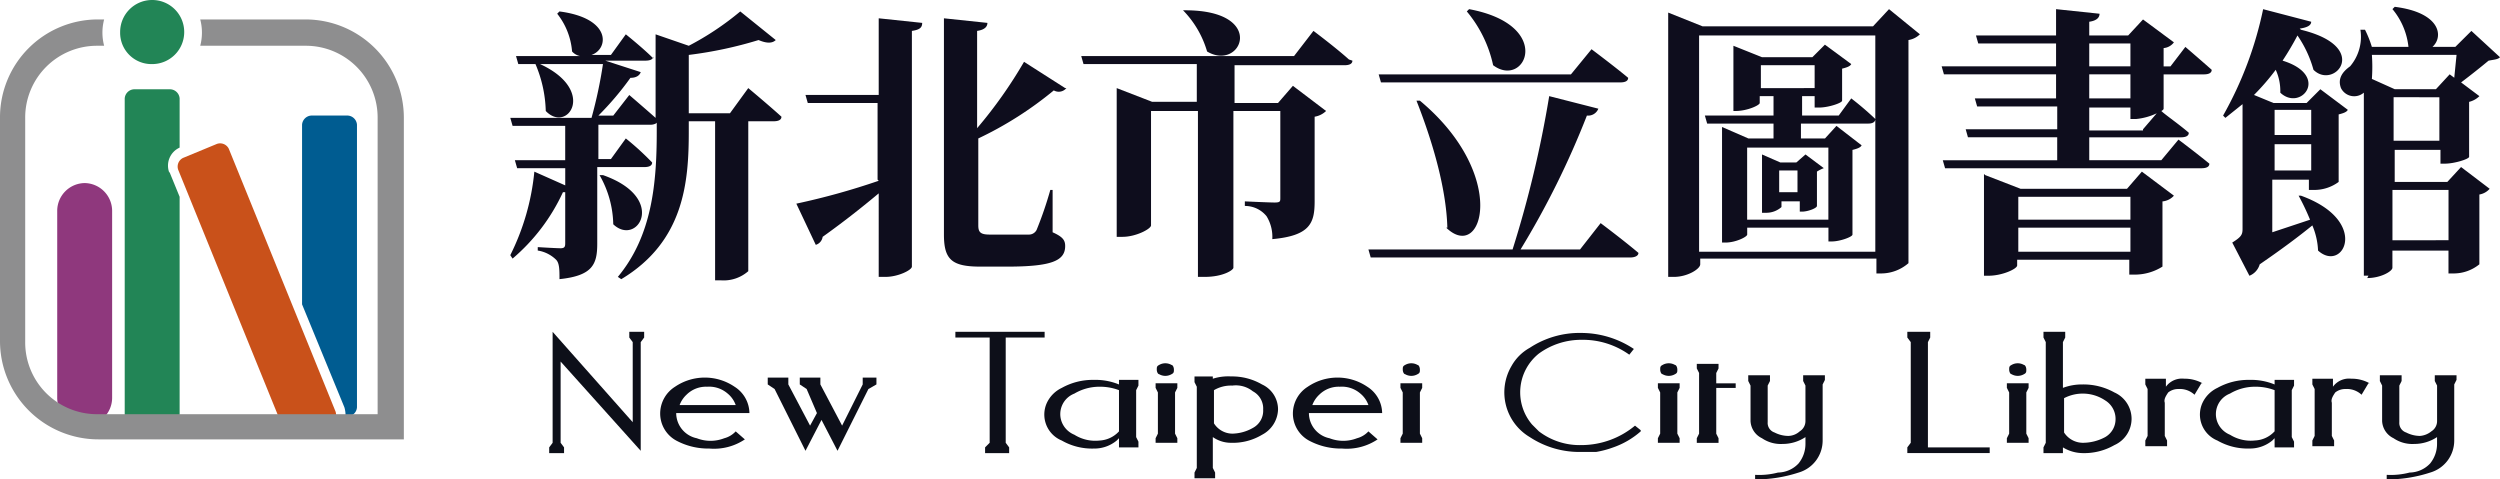
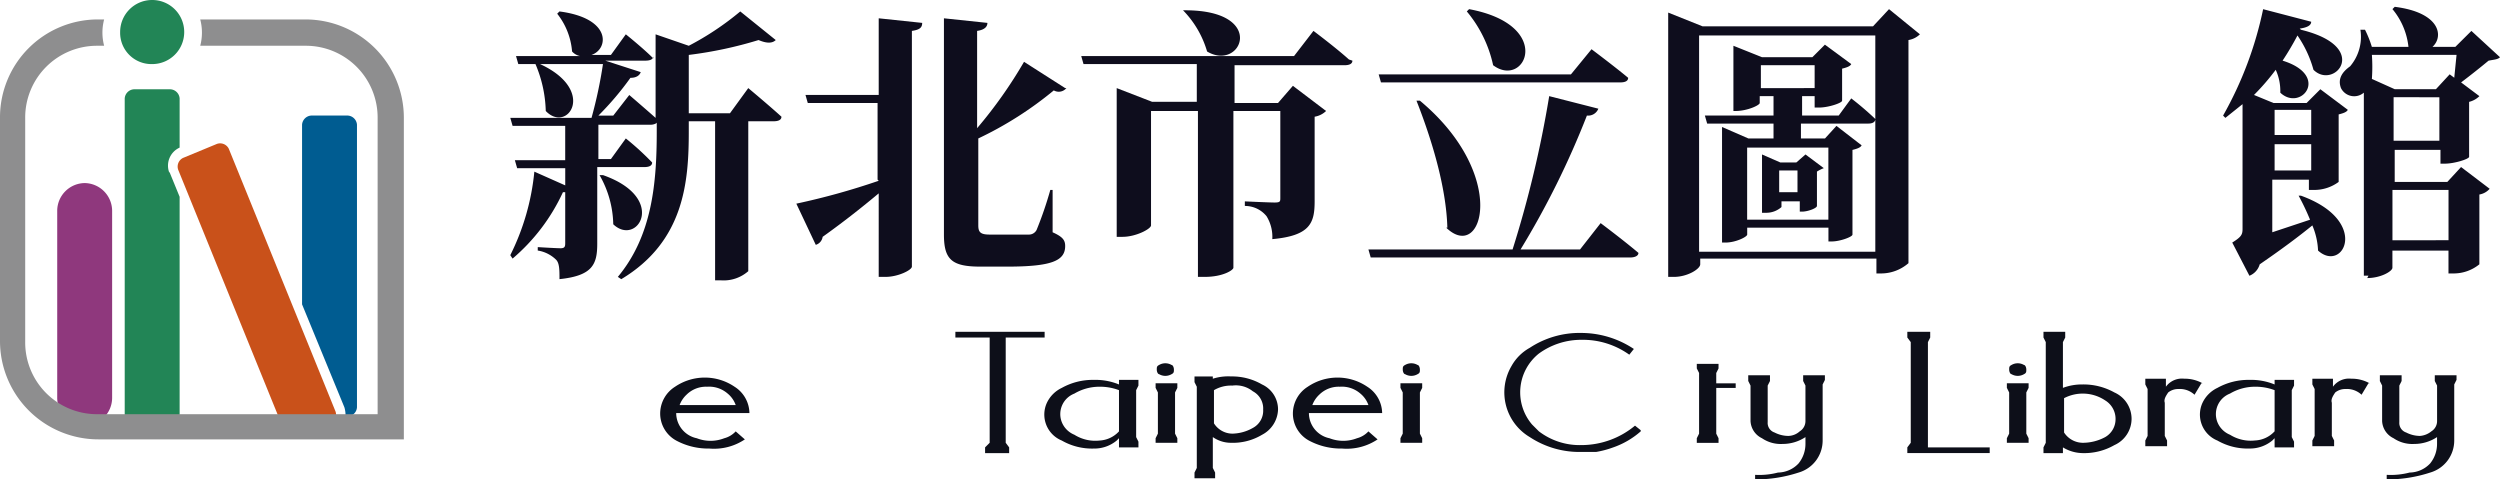
<svg xmlns="http://www.w3.org/2000/svg" width="238.992" height="45.83" viewBox="0 0 238.992 45.83">
  <g id="Group_23826" data-name="Group 23826" transform="translate(-79.834 -475.837)">
    <g id="Group_881" data-name="Group 881" transform="translate(132.335 507.557)">
      <g id="Group_23" data-name="Group 23">
-         <path id="Path_73" data-name="Path 73" d="M57.078,36.547l-.328.438V47.375l-7.657-8.532V46.61l.328.438v.547H48v-.547l.328-.438V36l7.657,8.641V36.984l-.328-.438V36h1.422Z" transform="translate(-48 -36)" fill="#0d0f19" />
        <path id="Path_74" data-name="Path 74" d="M66.341,43.391h-7.11A2.467,2.467,0,0,0,61.2,45.8a3.623,3.623,0,0,0,2.625,0,2.27,2.27,0,0,0,1.094-.656l.875.766a5.284,5.284,0,0,1-3.391.875,6.473,6.473,0,0,1-3.172-.766A2.946,2.946,0,0,1,57.7,43.391a3.032,3.032,0,0,1,1.422-2.516,5.059,5.059,0,0,1,5.688,0,3.032,3.032,0,0,1,1.422,2.516Zm-1.422-.766a2.5,2.5,0,0,0-.766-1.094,2.7,2.7,0,0,0-1.969-.656,2.636,2.636,0,0,0-1.969.766,2.583,2.583,0,0,0-.656.984h5.36Z" transform="translate(-47.09 -35.625)" fill="#0d0f19" />
-         <path id="Path_75" data-name="Path 75" d="M77.491,40.656l-.766.438L73.772,47l-1.531-2.953L70.71,47l-2.953-5.906-.656-.438V40h1.969v.656h0l2.078,3.938.656-1.2-.984-2.3-.656-.438V40h1.969v.656h0l2.078,3.938,1.75-3.5.219-.438V40h1.313v.656Z" transform="translate(-46.209 -35.625)" fill="#0d0f19" />
        <path id="Path_76" data-name="Path 76" d="M91.922,36.547h-3.61V46.61l.328.438v.547h-2.3v-.547l.438-.438V36.547H83.5V36h8.532v.547Z" transform="translate(-44.67 -36)" fill="#0d0f19" />
        <path id="Path_77" data-name="Path 77" d="M100.272,46.653H98.413v-.875L98.194,46a3.344,3.344,0,0,1-2.188.766A5.8,5.8,0,0,1,92.944,46a2.681,2.681,0,0,1-1.422-3.61,2.992,2.992,0,0,1,1.422-1.422,6.067,6.067,0,0,1,3.063-.766,5.886,5.886,0,0,1,2.406.438V40.2h1.859v.547l-.219.438v4.485l.219.438v.547Zm-1.859-1.531V41.184a5.109,5.109,0,0,0-1.859-.328,4.684,4.684,0,0,0-2.406.656,2.1,2.1,0,0,0-1.2,2.734,2.167,2.167,0,0,0,1.2,1.2A3.745,3.745,0,0,0,96.553,46a2.7,2.7,0,0,0,1.859-.875Z" transform="translate(-43.942 -35.606)" fill="#0d0f19" />
        <path id="Path_78" data-name="Path 78" d="M103.078,46.352H101v-.438l.219-.438V41.539L101,41.1v-.438h2.078V41.1l-.219.438v3.938l.219.438Zm-.328-7c0,.219,0,.328-.219.438a1.18,1.18,0,0,1-1.2,0c-.109,0-.219-.219-.219-.438s0-.328.219-.438a1.181,1.181,0,0,1,1.2,0c.109,0,.219.219.219.438Z" transform="translate(-43.029 -35.742)" fill="#0d0f19" />
        <path id="Path_79" data-name="Path 79" d="M112.385,43.072a2.822,2.822,0,0,1-1.531,2.406,5.418,5.418,0,0,1-2.953.766,3.026,3.026,0,0,1-1.75-.547V48.65l.219.438v.547H104.4v-.547l.219-.438V40.884l-.219-.438V39.9h1.75v.219a4.817,4.817,0,0,1,1.75-.219,5.676,5.676,0,0,1,2.953.766A2.623,2.623,0,0,1,112.385,43.072Zm-1.422,0a1.856,1.856,0,0,0-.984-1.75,2.606,2.606,0,0,0-1.969-.547,3.21,3.21,0,0,0-1.75.438v3.172a2.1,2.1,0,0,0,1.75.984,4.094,4.094,0,0,0,1.969-.547,1.856,1.856,0,0,0,.984-1.75h0Z" transform="translate(-42.71 -35.634)" fill="#0d0f19" />
        <path id="Path_80" data-name="Path 80" d="M121.641,43.391h-7.11A2.467,2.467,0,0,0,116.5,45.8a3.623,3.623,0,0,0,2.625,0,2.27,2.27,0,0,0,1.094-.656l.875.766a5.284,5.284,0,0,1-3.391.875,6.473,6.473,0,0,1-3.172-.766A2.946,2.946,0,0,1,113,43.391a3.032,3.032,0,0,1,1.422-2.516,5.059,5.059,0,0,1,5.688,0,3.032,3.032,0,0,1,1.422,2.516Zm-1.422-.766a2.5,2.5,0,0,0-.766-1.094,2.7,2.7,0,0,0-1.969-.656,2.636,2.636,0,0,0-1.969.766,2.583,2.583,0,0,0-.656.984h5.36Z" transform="translate(-41.904 -35.625)" fill="#0d0f19" />
        <path id="Path_81" data-name="Path 81" d="M124.478,46.352H122.4v-.438l.219-.438V41.539L122.4,41.1v-.438h2.078V41.1l-.219.438v3.938l.219.438Zm-.219-7c0,.219,0,.328-.219.438a1.181,1.181,0,0,1-1.2,0c-.109,0-.219-.219-.219-.438s0-.328.219-.438a1.181,1.181,0,0,1,1.2,0c.109,0,.219.219.219.438Z" transform="translate(-41.022 -35.742)" fill="#0d0f19" />
        <path id="Path_82" data-name="Path 82" d="M144.519,45.507a7.894,7.894,0,0,1-2.625,1.531,9.112,9.112,0,0,1-1.641.438h-1.422a8.633,8.633,0,0,1-4.922-1.422,4.972,4.972,0,0,1-1.75-6.782,4.487,4.487,0,0,1,1.75-1.75,8.633,8.633,0,0,1,4.922-1.422,9.083,9.083,0,0,1,5.031,1.531l-.437.547a7.625,7.625,0,0,0-4.594-1.422,6.873,6.873,0,0,0-4.047,1.313,4.739,4.739,0,0,0-.656,6.782l.656.656a6.415,6.415,0,0,0,4.047,1.313,8.021,8.021,0,0,0,5.141-1.859l.547.438Z" transform="translate(-40.171 -35.991)" fill="#0d0f19" />
-         <path id="Path_83" data-name="Path 83" d="M146.978,46.352H144.9v-.438l.219-.438V41.539L144.9,41.1v-.438h2.078V41.1l-.219.438v3.938l.219.438Zm-.219-7c0,.219,0,.328-.219.438a1.181,1.181,0,0,1-1.2,0c-.109,0-.219-.219-.219-.438s0-.328.219-.438a1.181,1.181,0,0,1,1.2,0C146.65,38.914,146.759,39.133,146.759,39.352Z" transform="translate(-38.912 -35.742)" fill="#0d0f19" />
        <path id="Path_84" data-name="Path 84" d="M152.019,41.1h-1.859v4.375l.219.438v.438H148.3V45.91l.219-.438v-5.8l-.219-.438V38.8h2.078v.438l-.219.438v.984h1.859V41.1Z" transform="translate(-38.593 -35.737)" fill="#0d0f19" />
        <path id="Path_85" data-name="Path 85" d="M160.128,40.238l-.219.438v5.36a3.182,3.182,0,0,1-2.3,3.063,13.222,13.222,0,0,1-4.156.656v-.438a7.086,7.086,0,0,0,2.188-.219,2.739,2.739,0,0,0,1.969-.875,2.97,2.97,0,0,0,.656-1.859v-.656a3.944,3.944,0,0,1-2.188.656,3.172,3.172,0,0,1-1.969-.547,1.915,1.915,0,0,1-1.094-1.641V40.784l-.219-.438V39.8h2.078v.547l-.219.438v3.5a.957.957,0,0,0,.656.984,2.912,2.912,0,0,0,1.313.328,1.671,1.671,0,0,0,1.094-.438,1.149,1.149,0,0,0,.547-.984V40.784l-.219-.438V39.8h2.078v.438Z" transform="translate(-38.171 -35.644)" fill="#0d0f19" />
        <path id="Path_86" data-name="Path 86" d="M174.575,47.594H166.7v-.547l.328-.438V36.984l-.328-.438V36h2.188v.547l-.219.438V47.047h5.906Z" transform="translate(-36.867 -36)" fill="#0d0f19" />
        <path id="Path_87" data-name="Path 87" d="M177.478,46.352H175.4v-.438l.219-.438V41.539L175.4,41.1v-.438h2.078V41.1l-.219.438v3.938l.219.438Zm-.219-7c0,.219,0,.328-.219.438a1.18,1.18,0,0,1-1.2,0c-.109,0-.219-.219-.219-.438s0-.328.219-.438a1.181,1.181,0,0,1,1.2,0c.109,0,.219.219.219.438Z" transform="translate(-36.051 -35.742)" fill="#0d0f19" />
        <path id="Path_88" data-name="Path 88" d="M187.022,44.313a2.763,2.763,0,0,1-1.641,2.516,5.8,5.8,0,0,1-3.063.766,3.687,3.687,0,0,1-1.859-.547v.547H178.6v-.547l.219-.438V36.984l-.219-.438V36h2.078v.547l-.219.438V41.36a5.109,5.109,0,0,1,1.859-.328,6.067,6.067,0,0,1,3.063.766A2.763,2.763,0,0,1,187.022,44.313Zm-1.531,0a2.071,2.071,0,0,0-.984-1.75,3.855,3.855,0,0,0-3.938-.219v3.281a2.149,2.149,0,0,0,1.859.984,4.524,4.524,0,0,0,2.078-.547,1.971,1.971,0,0,0,.984-1.75h0Z" transform="translate(-35.751 -36)" fill="#0d0f19" />
        <path id="Path_89" data-name="Path 89" d="M192.86,40.539l-.656,1.094a2.047,2.047,0,0,0-1.531-.547,1.527,1.527,0,0,0-.984.328c-.219.328-.437.656-.328.984v3.172l.219.438v.547H187.5v-.547l.219-.438V41.086l-.219-.438V40.1h1.969v.766a1.894,1.894,0,0,1,1.75-.766,3.464,3.464,0,0,1,1.75.438Z" transform="translate(-34.916 -35.617)" fill="#0d0f19" />
        <path id="Path_90" data-name="Path 90" d="M201.272,46.653h-1.859v-.875l-.219.219a3.344,3.344,0,0,1-2.188.766A5.8,5.8,0,0,1,193.944,46a2.681,2.681,0,0,1-1.422-3.61,2.992,2.992,0,0,1,1.422-1.422,6.067,6.067,0,0,1,3.063-.766,5.886,5.886,0,0,1,2.406.438V40.2h1.859v.547l-.219.438v4.485l.219.438v.547Zm-1.859-1.531V41.184a5.109,5.109,0,0,0-1.859-.328,4.684,4.684,0,0,0-2.406.656,2.1,2.1,0,0,0-1.2,2.734,2.167,2.167,0,0,0,1.2,1.2,3.745,3.745,0,0,0,2.406.547,2.7,2.7,0,0,0,1.859-.875Z" transform="translate(-34.469 -35.606)" fill="#0d0f19" />
        <path id="Path_91" data-name="Path 91" d="M207.46,40.539l-.656,1.094a2.047,2.047,0,0,0-1.531-.547,1.527,1.527,0,0,0-.984.328c-.219.328-.437.656-.328.984v3.172l.219.438v.547H202.1v-.547l.219-.438V41.086l-.219-.438V40.1h1.969v.766a1.894,1.894,0,0,1,1.75-.766,3.463,3.463,0,0,1,1.75.438Z" transform="translate(-33.547 -35.617)" fill="#0d0f19" />
        <path id="Path_92" data-name="Path 92" d="M215.328,40.238l-.219.438v5.36a3.182,3.182,0,0,1-2.3,3.063,13.222,13.222,0,0,1-4.156.656v-.438a7.086,7.086,0,0,0,2.188-.219,2.739,2.739,0,0,0,1.969-.875,2.97,2.97,0,0,0,.656-1.859v-.656a3.944,3.944,0,0,1-2.188.656,3.172,3.172,0,0,1-1.969-.547,1.915,1.915,0,0,1-1.094-1.641V40.784L208,40.347V39.8h2.078v.547l-.219.438v3.5a.957.957,0,0,0,.656.984,2.913,2.913,0,0,0,1.313.328,1.943,1.943,0,0,0,1.094-.438,1.149,1.149,0,0,0,.547-.984V40.784l-.219-.438V39.8h2.078v.438Z" transform="translate(-32.993 -35.644)" fill="#0d0f19" />
      </g>
    </g>
    <g id="Group_23823" data-name="Group 23823" transform="translate(128.616 476.493)">
      <path id="Path_32641" data-name="Path 32641" d="M58.272,12.266c0,.328-.328.438-.766.438H53.678L57.069,13.8c-.109.328-.438.547-.984.547a28.372,28.372,0,0,1-3.063,3.61h1.422l1.531-1.969s1.531,1.313,2.516,2.188V10.188l3.172,1.094A27.367,27.367,0,0,0,66.585,8l3.391,2.734q-.492.492-1.641,0a38.906,38.906,0,0,1-6.672,1.422v5.578H65.6l1.75-2.406s1.969,1.641,3.172,2.734c0,.328-.328.438-.766.438H67.351V32.829a3.565,3.565,0,0,1-2.625.875h-.547V18.5H61.663v.984c0,4.813-.438,10.5-6.453,14.11l-.328-.219c3.281-3.938,3.719-8.969,3.719-13.891V18.61c0,.109-.328.219-.547.219H53.022V22.11h1.2l1.422-1.969a25.924,25.924,0,0,1,2.516,2.3c0,.328-.328.438-.766.438H52.913V30.2c0,1.969-.438,3.063-3.61,3.391,0-.875,0-1.531-.328-1.859a3.2,3.2,0,0,0-1.75-.875v-.328s1.75.109,2.188.109.438-.219.438-.547V25.282h-.219a18.453,18.453,0,0,1-4.813,6.344L44.6,31.3a22.7,22.7,0,0,0,2.3-7.985l2.953,1.313V22.985H45.256l-.219-.766H49.85V18.938H44.819l-.219-.766h7.766a43.073,43.073,0,0,0,1.094-5.141H47.444c5.469,2.516,2.625,6.672.547,4.485a12.2,12.2,0,0,0-.984-4.485H45.366l-.219-.766h6.125a1.389,1.389,0,0,1-.766-.438,6.645,6.645,0,0,0-1.422-3.61L49.3,8c5.031.656,4.7,3.61,3.063,4.156h1.859l1.422-1.969s1.641,1.313,2.625,2.3ZM54.444,28.345a9.778,9.778,0,0,0-1.313-4.7h.328c6.235,2.188,3.281,6.891.984,4.7Z" transform="translate(-44.6 -7.562)" fill="#0e0d1d" />
      <path id="Path_32642" data-name="Path 32642" d="M77.366,24.022V16.694H70.694l-.219-.766h7V8.6l4.156.438c0,.438-.219.656-.984.766V32.335c0,.328-1.313.984-2.516.984h-.656V25.335c-1.313,1.094-3.063,2.516-5.36,4.156a.938.938,0,0,1-.656.766L69.6,26.319a67.8,67.8,0,0,0,7.875-2.188Zm18.048-8.75a.935.935,0,0,1-1.2.219,34.443,34.443,0,0,1-7.219,4.594V28.4c0,.656.219.875,1.094.875H91.8a.826.826,0,0,0,.766-.438,35.413,35.413,0,0,0,1.313-3.828H94.1v4.047c.984.438,1.2.766,1.2,1.313,0,1.422-1.313,1.969-5.578,1.969H87.21c-2.734,0-3.5-.656-3.5-3.063V8.6l4.156.438c0,.328-.219.656-.984.766v9.3a43.336,43.336,0,0,0,4.485-6.344L95.3,15.272Z" transform="translate(-42.255 -7.506)" fill="#0e0d1d" />
      <path id="Path_32643" data-name="Path 32643" d="M120.423,12.713c0,.328-.328.438-.766.438h-10.5v3.61h4.156l1.422-1.641,3.172,2.406a2.04,2.04,0,0,1-1.094.547v8.094c0,2.078-.438,3.281-4.047,3.61a3.762,3.762,0,0,0-.547-2.188,2.645,2.645,0,0,0-2.078-.984v-.438s2.3.109,2.844.109.547-.109.547-.438V17.525h-4.485V32.51c0,.219-.984.875-2.734.875h-.656V17.525h-4.485V28.463c0,.328-1.422,1.094-2.734,1.094h-.547V15.338l3.391,1.313h4.266v-3.61H94.719l-.219-.766h20.345L116.7,9.869s2.188,1.641,3.391,2.734Zm-13.891-.875a9.392,9.392,0,0,0-2.3-3.938h.219C112.329,7.9,109.813,13.806,106.532,11.838Z" transform="translate(-39.92 -7.572)" fill="#0e0d1d" />
      <path id="Path_32644" data-name="Path 32644" d="M145.413,31.1c0,.328-.438.438-.766.438H119.819l-.219-.766h13.782a105.341,105.341,0,0,0,3.5-14.657l4.7,1.2a1.045,1.045,0,0,1-1.094.656,81.36,81.36,0,0,1-6.344,12.8h5.688l1.969-2.516S143.992,29.895,145.413,31.1Zm-.984-16.735c0,.328-.328.438-.766.438H120.8l-.219-.766H138.96l1.969-2.406S143.117,13.269,144.429,14.363ZM127.147,28.691c-.109-3.938-1.531-8.532-2.953-12.141h.328c8.532,7.11,6.016,15.532,2.516,12.141Zm4.375-15.532a11.934,11.934,0,0,0-2.516-5.141l.219-.219C137.429,9.331,134.585,15.457,131.522,13.16Z" transform="translate(-37.566 -7.581)" fill="#0e0d1d" />
      <path id="Path_32645" data-name="Path 32645" d="M146.347,33.395H145.8V8.128l3.281,1.313h16.3L166.91,7.8l2.953,2.406a2.04,2.04,0,0,1-1.094.547V32.082a3.984,3.984,0,0,1-2.625.984h-.438V31.645H148.863v.547C148.863,32.629,147.659,33.395,146.347,33.395Zm6.016-15.86h-.328V11.3l2.734,1.094h4.813l1.2-1.2L163.3,13.05c-.109.219-.437.328-.875.438V16.55c0,.219-1.313.656-2.188.656H159.8V16.113h-1.2v1.859h3.5l1.2-1.641a29.159,29.159,0,0,1,2.3,1.969V10.316H148.753V30.988H165.6V18.3c0,.328-.328.438-.656.438h-6.453V20.16h2.3l1.094-1.2,2.406,1.859c-.109.219-.438.328-.875.438v8.094c0,.219-1.2.656-1.969.656h-.328V28.691h-7.766v.656c0,.219-1.094.766-2.078.766h-.328V19.066l2.516,1.094h2.406V18.738h-6.344l-.219-.766h6.563V16.113H154.55v.656c0,.219-1.2.766-2.3.766Zm8.75,10.391V21.035h-7.766v6.891ZM159.8,15.347V13.16H154.66v2.188ZM154.988,27.27h-.219V21.691l1.75.766h1.531l.875-.766L160.676,23a3.6,3.6,0,0,0-.656.328v3.281c0,.219-.875.547-1.422.547h-.219v-.984h-1.75v.547a2.183,2.183,0,0,1-1.422.547ZM158.16,25.3V23.222h-1.75V25.3Z" transform="translate(-35.108 -7.581)" fill="#0e0d1d" />
-       <path id="Path_32646" data-name="Path 32646" d="M180.638,16.332v-2.3H169.919l-.219-.766h10.938V11.081H173.2l-.219-.766h7.657V7.8l4.156.438c0,.328-.219.656-.984.766v1.313h3.719l1.422-1.531,2.953,2.188a1.369,1.369,0,0,1-.984.547v1.75h.656L193,11.41s1.531,1.313,2.516,2.188c0,.328-.328.438-.766.438H190.92v3.281s0,.109-.219.219c.328.328,1.75,1.313,2.625,2.078,0,.328-.328.438-.766.438h-8.75v2.188H190.7l1.641-1.969s1.75,1.313,2.953,2.3c0,.328-.328.438-.766.438h-24.5l-.219-.766h10.938V20.05h-8.532L172,19.285h8.75V17.1h-7.657l-.219-.766h7.766Zm-6.782,7.328,3.391,1.313h10.172l1.422-1.641,3.063,2.3a1.684,1.684,0,0,1-1.094.547V32.41a4.933,4.933,0,0,1-2.625.766h-.547V31.754H176.919V32.3c0,.328-1.422.984-2.734.984h-.438V23.551Zm13.891,2.078H177.028v2.188h10.719Zm0,2.953H177.028v2.3h10.719Zm0-15.422V11.081H183.81v2.188Zm-3.938,3.063h3.938v-2.3H183.81Zm5.141,2.953,1.313-1.531a5.841,5.841,0,0,1-1.969.547h-.547V17.207H183.81v2.188h5.141Z" transform="translate(-32.867 -7.581)" fill="#0e0d1d" />
      <path id="Path_32647" data-name="Path 32647" d="M201.738,9.788c6.782,1.641,3.172,5.8,1.2,3.828a10.835,10.835,0,0,0-1.531-3.281,27.656,27.656,0,0,1-1.422,2.406c4.594,1.422,1.75,4.922-.219,3.063a4.9,4.9,0,0,0-.437-2.188,21.874,21.874,0,0,1-2.078,2.406l1.859.766h3.172l1.313-1.313,2.625,1.969c-.109.219-.437.328-.875.438v6.453a3.912,3.912,0,0,1-2.3.766H202.5v-.984H199v5.031l3.61-1.2a22.876,22.876,0,0,0-1.094-2.3h.219c6.672,2.406,4.047,7.438,1.641,5.25a6.9,6.9,0,0,0-.547-2.406c-1.2.984-2.953,2.3-5.031,3.719a1.659,1.659,0,0,1-.984,1.094l-1.641-3.172c.875-.547.984-.766.984-1.313V16.9l-1.641,1.313-.219-.219a35.151,35.151,0,0,0,3.828-10.172l4.594,1.2c0,.328-.328.547-1.094.656h0ZM199.222,19.85h3.5V17.444h-3.5Zm3.5,3.391V20.726h-3.5v2.516ZM208.191,33.3h-.438V15.8a1.411,1.411,0,0,1-2.188-.438c-.328-.875.109-1.531.875-2.078a4.354,4.354,0,0,0,.984-3.5h.438a10.264,10.264,0,0,1,.656,1.641h3.5a6.753,6.753,0,0,0-1.531-3.61l.219-.219c4.375.547,4.7,2.844,3.609,3.828H216.5L218.035,9.9l2.734,2.516c-.219.219-.547.219-1.094.328-.656.547-1.75,1.422-2.625,2.078l1.75,1.313a2.115,2.115,0,0,1-.984.547v5.25c0,.219-1.422.656-2.3.656h-.438V21.272h-4.375v3.063h5.031l1.313-1.422,2.734,2.078a1.668,1.668,0,0,1-.984.547V32.21a3.9,3.9,0,0,1-2.406.875h-.547V30.9h-5.36v1.641c0,.328-1.094.984-2.406.984Zm2.516-17.829h3.938l1.313-1.422.438.328.219-2.188h-8.094a15.914,15.914,0,0,1,0,2.3l2.188.984Zm-.109.766V20.4h4.375V16.241Zm5.25,13.672V25.1h-5.36v4.813Z" transform="translate(-30.559 -7.6)" fill="#0e0d1d" />
    </g>
    <g id="Group_23813" data-name="Group 23813" transform="translate(79.834 475.837)">
      <g id="Group_23789" data-name="Group 23789" transform="translate(11.922 8.532)">
        <path id="Path_32475" data-name="Path 32475" d="M15.166,22.785a1.89,1.89,0,0,1,.984-2.406v-4.7a.941.941,0,0,0-.875-.875h-3.5a.941.941,0,0,0-.875.875V45.864a.941.941,0,0,0,.875.875h3.5a.941.941,0,0,0,.875-.875V25.082l-.984-2.406Z" transform="translate(-10.9 -14.8)" fill="#228556" />
      </g>
      <g id="Group_23798" data-name="Group 23798" transform="translate(16.977 13.696)">
        <path id="Path_32607" data-name="Path 32607" d="M30.592,45.093a.92.92,0,0,1-.438,1.2l-3.172,1.313a.92.92,0,0,1-1.2-.438L15.607,22.123a.92.92,0,0,1,.438-1.2h0l3.172-1.313a.92.92,0,0,1,1.2.438h0L30.592,45.093Z" transform="translate(-15.522 -19.522)" fill="#c9511a" />
      </g>
      <g id="Group_23799" data-name="Group 23799" transform="translate(5.469 17.501)">
        <path id="Rectangle_9958" data-name="Rectangle 9958" d="M7.625,23h0a2.662,2.662,0,0,1,2.625,2.625V43.563a2.662,2.662,0,0,1-2.625,2.625h0A2.662,2.662,0,0,1,5,43.563V25.625A2.662,2.662,0,0,1,7.625,23Z" transform="translate(-5 -23)" fill="#8f387d" />
      </g>
      <g id="Group_23800" data-name="Group 23800" transform="translate(28.876 11.047)">
        <path id="Path_32608" data-name="Path 32608" d="M30.775,17.1h-3.5a.941.941,0,0,0-.875.875V35.148l4.047,9.844a2.718,2.718,0,0,1,.109.875h.219a.941.941,0,0,0,.875-.875V17.975a.941.941,0,0,0-.875-.875Z" transform="translate(-26.4 -17.1)" fill="#005c91" />
      </g>
      <g id="Group_23801" data-name="Group 23801" transform="translate(11.485)">
        <path id="Path_32609" data-name="Path 32609" d="M16.625,10.063a3.057,3.057,0,0,1-3.063,3.063A2.991,2.991,0,0,1,10.5,10.063,3.057,3.057,0,0,1,13.563,7h0A3.057,3.057,0,0,1,16.625,10.063Z" transform="translate(-10.5 -7)" fill="#228556" />
      </g>
      <g id="Group_23802" data-name="Group 23802" transform="translate(0 1.859)">
        <path id="Path_32610" data-name="Path 32610" d="M29.2,8.7H19.141a4.9,4.9,0,0,1,0,2.516H29.2A6.862,6.862,0,0,1,36.1,18.107V37.795h0v8.641H9.3a6.862,6.862,0,0,1-6.891-6.891V18.107A6.862,6.862,0,0,1,9.3,11.216h.656a4.9,4.9,0,0,1,0-2.516H9.3A9.36,9.36,0,0,0,0,18V39.436a9.406,9.406,0,0,0,9.407,9.407h29.2V39h0V18.107A9.406,9.406,0,0,0,29.2,8.7Z" transform="translate(0 -8.7)" fill="#8e8e8f" />
      </g>
    </g>
  </g>
</svg>